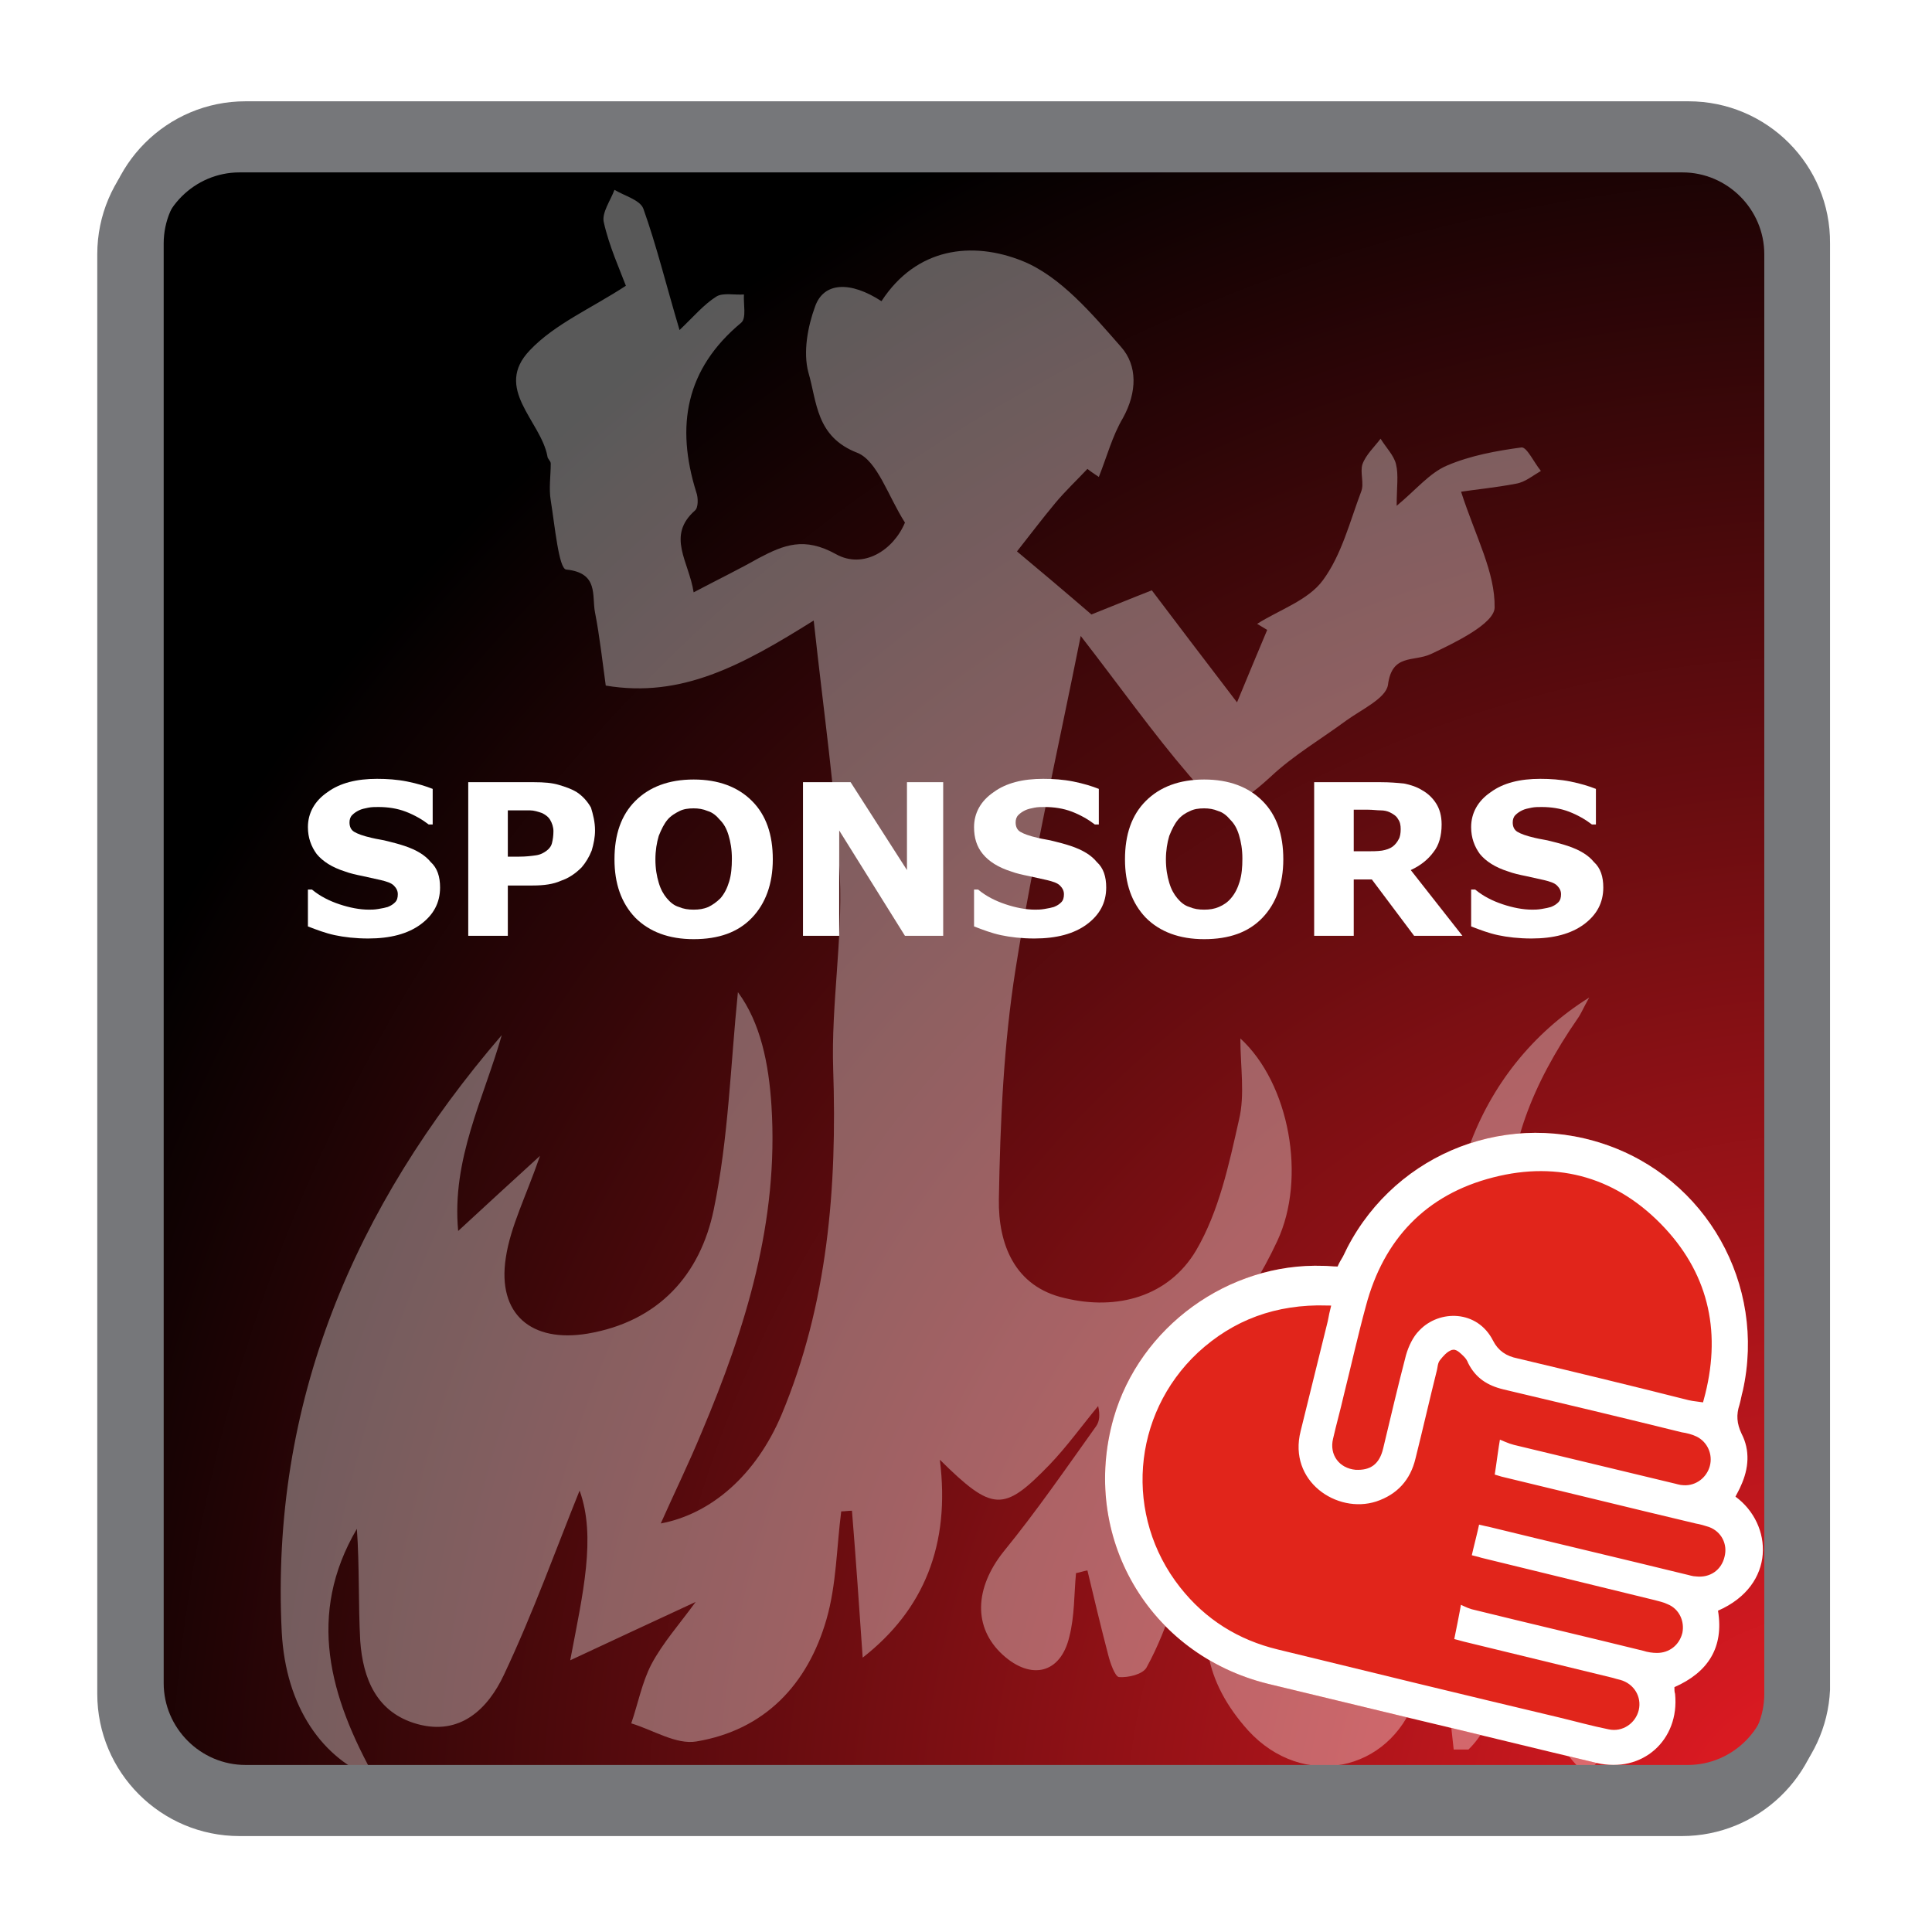
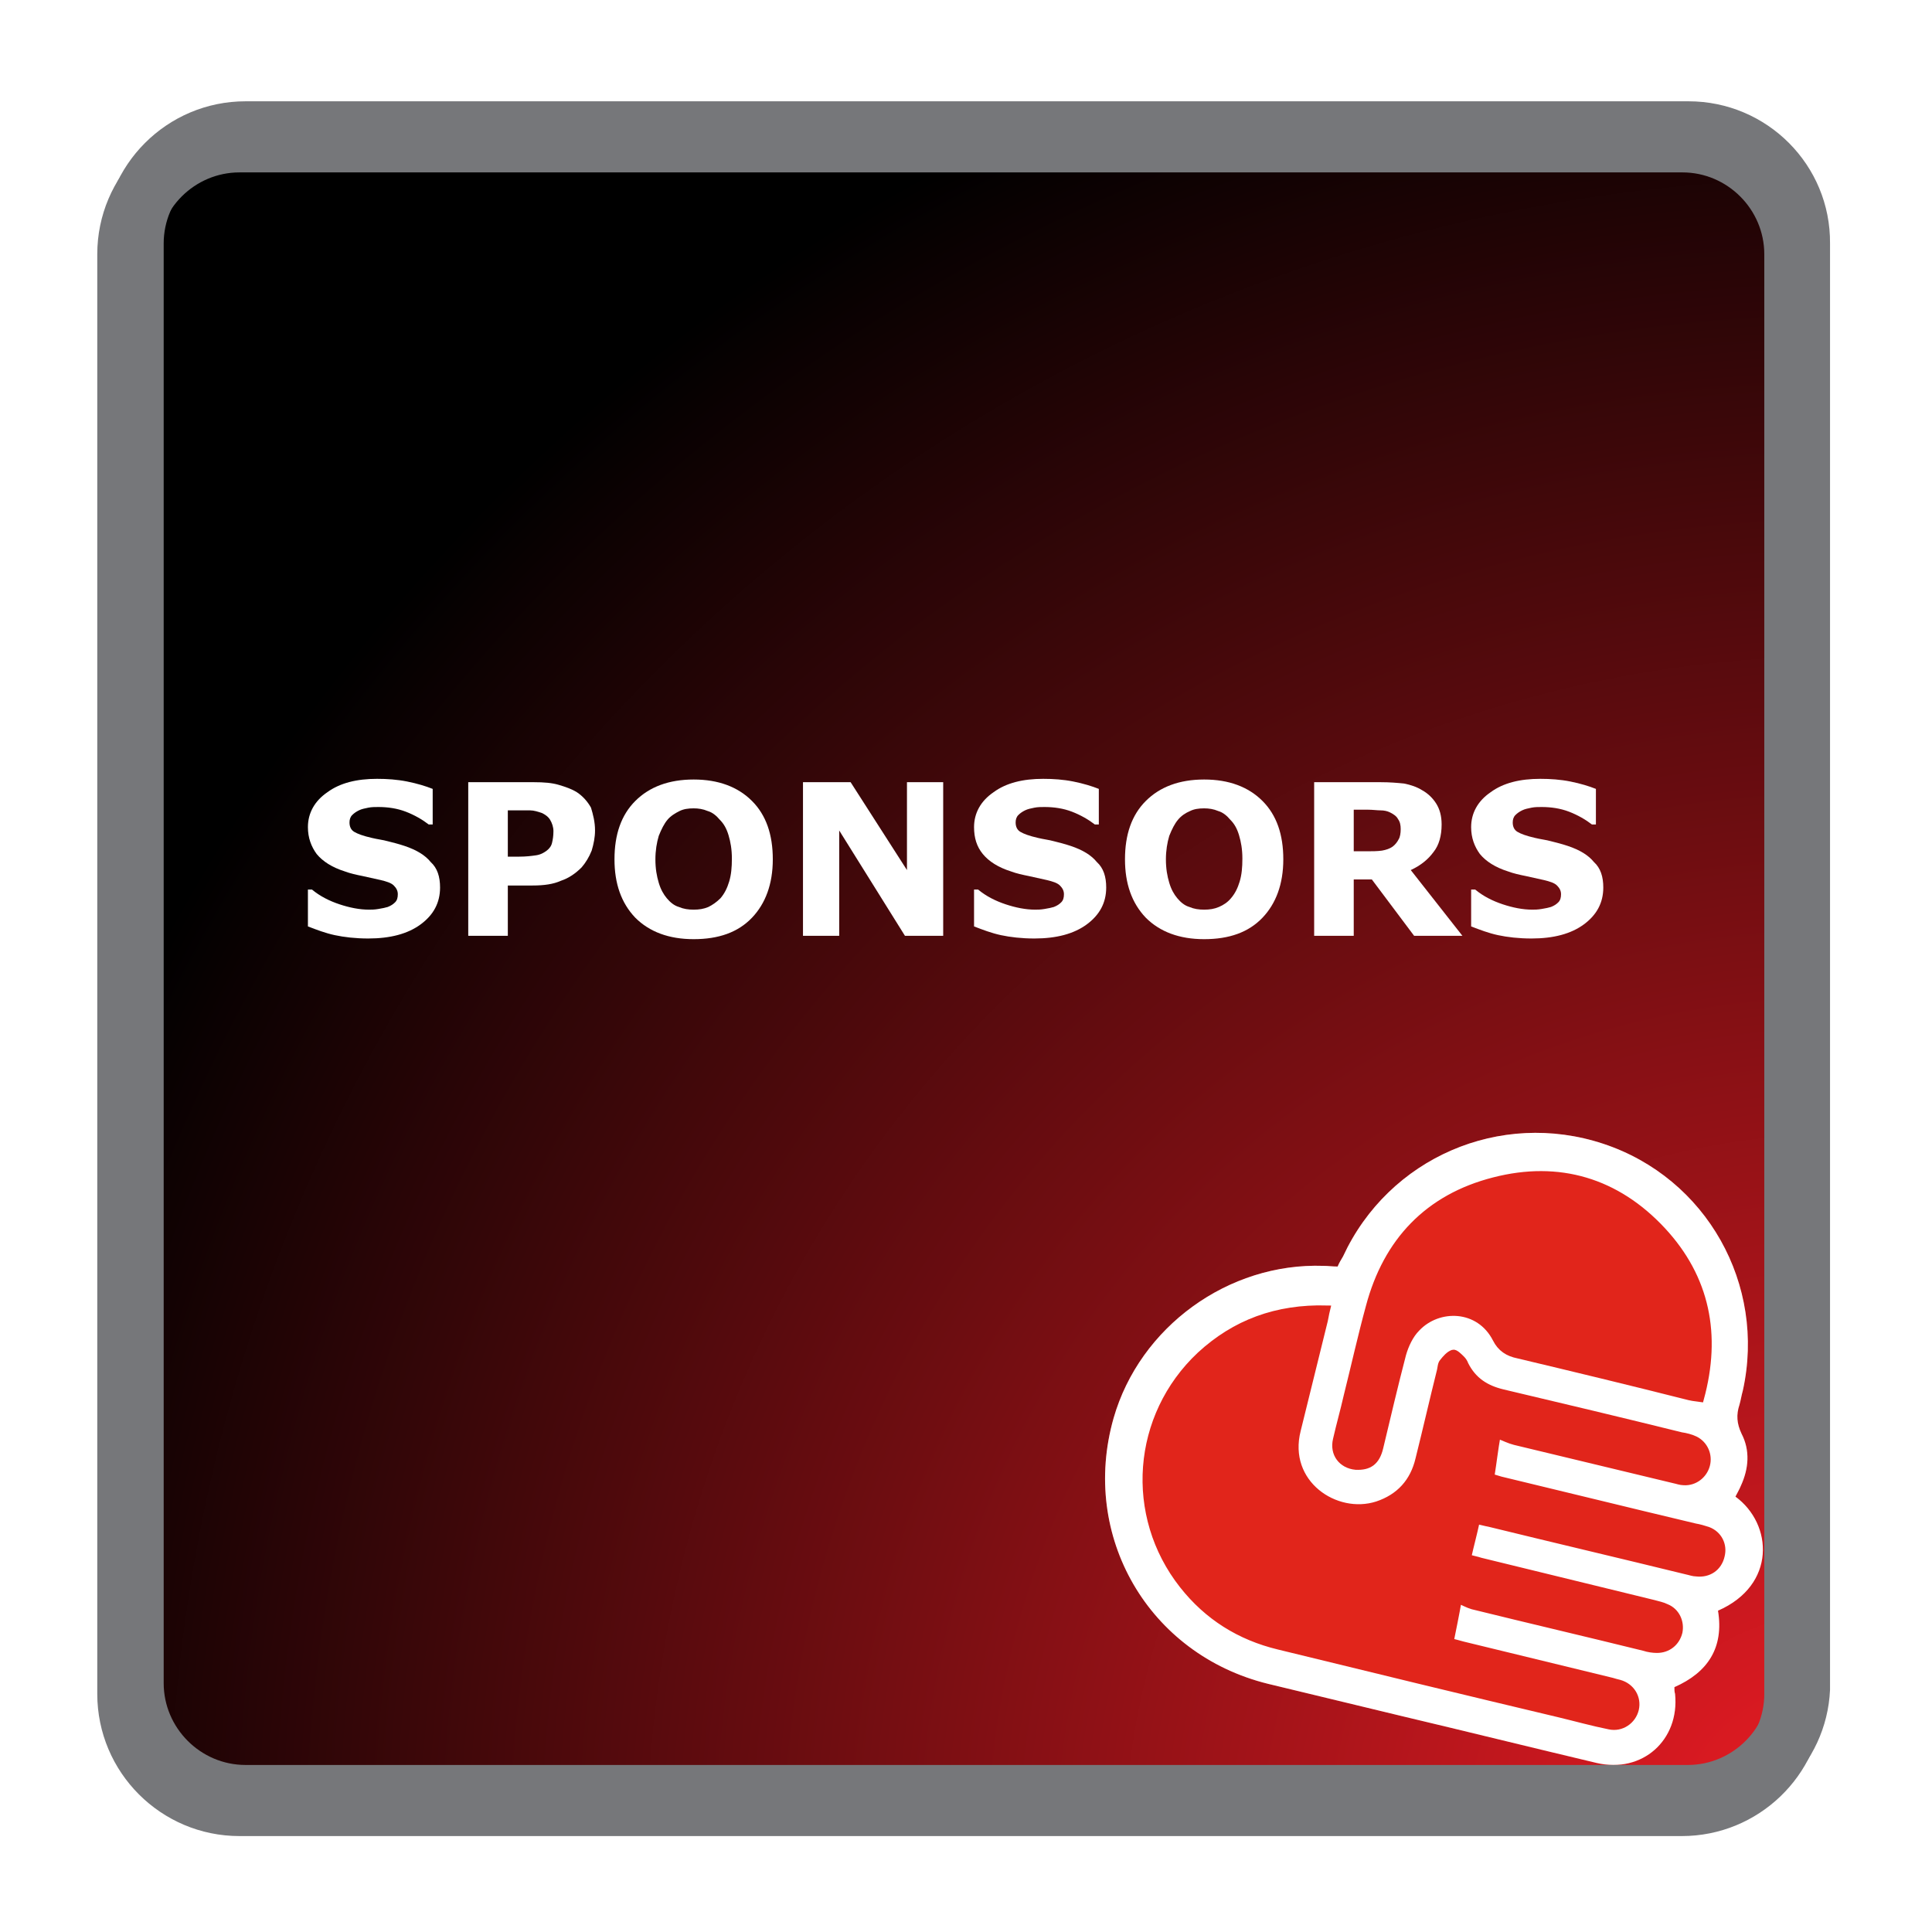
<svg xmlns="http://www.w3.org/2000/svg" version="1.1" x="0px" y="0px" viewBox="0 0 288 288" style="enable-background:new 0 0 288 288;" xml:space="preserve">
  <style type="text/css">
	.st0{display:none;}
	.st1{display:inline;fill:url(#SVGID_1_);}
	.st2{display:inline;opacity:0.35;}
	.st3{fill:#FFFFFF;}
	.st4{display:inline;fill:#E02826;}
	.st5{display:inline;}
	.st6{fill:none;}
	.st7{fill:#76777B;}
	.st8{fill:url(#SVGID_00000121240516400906534420000000485690887428959617_);}
	.st9{opacity:0.35;}
	.st10{fill:#76777A;}
	.st11{fill:#E1251B;}
	.st12{fill:none;stroke:#E1251B;stroke-miterlimit:10;}
</style>
  <g id="Layer_1" class="st0">
    <radialGradient id="SVGID_1_" cx="276.055" cy="546.942" r="286.26" gradientTransform="matrix(1 0 0 1 0 -270)" gradientUnits="userSpaceOnUse">
      <stop offset="0" style="stop-color:#ED1C24" />
      <stop offset="1" style="stop-color:#000000" />
    </radialGradient>
    <path class="st1" d="M258.2,271H32.5c-6.6,0-12-5.4-12-12l1.8-230c0-6.6,5.4-12,12-12h223.9c6.6,0,12,5.4,12,12v230   C270.2,265.5,264.8,271,258.2,271z" />
    <g class="st2">
      <path class="st3" d="M237.3,231.7c-14.3,6.5-8.9,22.1-17,30c-0.7,0-1.4,0-2.2,0c-0.5-4.6-1-9.1-1.6-15.1c-1.7,3.1-3.3,5.1-4.1,7.4    c-3.9,11.1-16.9,13.8-25,4.8c-6.6-7.2-8.2-15.5-3.9-24.5c1.2-2.5,2.6-4.9,3.9-7.3c-5.6,1.6-8.8,5.3-11.2,12.5    c-1.1,3.4-2.4,6.8-4.2,9.9c-0.6,1-2.8,1.6-4.1,1.4c-0.6-0.1-1.3-2.1-1.6-3.4c-1.1-4.2-2.1-8.5-3.2-12.7c-0.6,0.1-1.1,0.3-1.7,0.4    c-0.3,3.2-0.2,6.5-1,9.6c-1.4,5.5-5.8,6.6-10,2.7c-4.5-4.2-4.2-10.1,0.1-15.6c4.9-6.1,9.3-12.5,13.9-18.9c0.5-0.7,0.6-1.8,0.3-3    c-2.4,3-4.7,6.1-7.4,8.9c-6.8,7.1-8.5,7-16.4-0.9c1.6,12.8-2.4,22.6-11.5,29.8c-0.5-7.3-1-14.7-1.6-22.1c-0.6,0.1-1.1,0.1-1.7,0.1    c-0.7,5.4-0.7,11.1-2.2,16.2c-2.8,9.7-9.3,16.6-19.5,18.3c-3,0.5-6.5-1.7-9.7-2.7c1-3,1.6-6.1,3.1-8.9c1.8-3.2,4.2-6.1,6.7-9.4    c-6.8,3.2-12.8,6-18.9,8.8c1.9-10.1,4-18.5,1.4-25.6c-3.4,8.5-6.9,18.4-11.4,27.8c-2.3,5-6.5,9.2-13,7.4    c-6.2-1.7-8.2-6.8-8.5-12.5c-0.3-5.6-0.1-11.2-0.5-16.8c-7.5,12.9-4.2,25.3,2.8,37.6c-8-2.9-13.5-10.8-14.1-22.1    c-1.8-34.5,10.9-64,33-89.9c-2.7,9.6-7.5,18.7-6.6,29.5c4.1-3.7,7.7-7.1,12.3-11.4c-2.1,6.1-4.4,10.6-5.1,15.4    c-1.3,8.5,3.9,12.8,12.3,11.4c10.7-1.9,16.9-8.9,18.9-18.7c2.2-10.7,2.5-21.8,3.7-32.7c3.5,4.7,4.6,10.8,5,17.1    c1.1,17.3-3.9,33.4-10.4,49.1c-1.9,4.6-4.1,9.1-6.2,13.7c7.6-1.4,14.3-7.2,18.1-16.3c7-16.7,8.3-34.2,7.8-52.1    c-0.3-9.6,1.5-19.3,1-28.9c-0.6-12.3-2.5-24.5-4-38.5c-10.8,6.8-19.9,11.8-31.2,9.8c-0.5-3.6-0.9-7.3-1.6-11    c-0.5-2.6,0.6-5.9-4.3-6.4c-1.1-0.1-1.7-6.7-2.3-10.4c-0.3-1.8,0-3.7,0-5.5c0-0.4-0.5-0.7-0.5-1.1c-1.1-5.3-8.1-10.2-2.7-15.9    c3.8-3.9,9.2-6.2,14.4-9.7c-0.9-2.5-2.5-5.9-3.3-9.6c-0.3-1.4,1-3.2,1.6-4.8c1.5,0.9,3.9,1.5,4.3,2.8c2,5.7,3.5,11.5,5.4,18.3    c2.1-2,3.6-3.8,5.6-5.1c1-0.7,2.7-0.2,4.1-0.3c-0.1,1.4,0.4,3.6-0.4,4.2c-8.3,7-9.9,15.5-6.8,25.5c0.3,0.8,0.3,2.3-0.2,2.7    c-4.3,3.9-0.9,7.7-0.2,12.4c3.6-1.9,6.7-3.5,9.8-5.1c3.8-2,6.9-3.2,11.6-0.6c4.1,2.3,8.7-0.6,10.3-4.8c-2.6-3.9-4.1-9.2-7.2-10.5    c-6.2-2.4-6.1-7.7-7.3-12.1c-0.8-3-0.1-6.8,1-9.9c1.3-3.7,5.4-3.9,9.9-0.8c5.2-8.1,13.6-9.1,21.1-6.1c5.8,2.3,10.4,8,14.8,12.9    c2.5,2.8,2.4,6.9,0.3,10.7c-1.6,2.7-2.5,5.9-3.6,8.9c-0.6-0.4-1.2-0.8-1.8-1.2c-1.6,1.7-3.3,3.4-4.8,5.2c-2,2.4-3.9,4.9-5.7,7.2    c3,2.5,6.8,5.8,11.2,9.4c2.3-0.9,5.4-2.2,9.1-3.6c3.8,5,7.6,10,12.8,16.8c1.9-4.6,3.2-7.7,4.6-10.9c-0.5-0.3-1-0.6-1.5-0.9    c3.4-2.1,7.6-3.6,9.8-6.6c2.8-3.8,4-8.8,5.7-13.3c0.5-1.2-0.2-2.9,0.2-4.2c0.6-1.4,1.8-2.6,2.8-3.9c0.8,1.3,2,2.5,2.3,3.9    c0.4,1.6,0.1,3.5,0.1,6.2c2.9-2.4,4.9-4.9,7.5-6c3.5-1.5,7.4-2.2,11.2-2.7c0.8-0.1,1.9,2.3,2.9,3.6c-1.2,0.7-2.4,1.7-3.8,2    c-3.1,0.6-6.3,0.9-8.2,1.2c2.2,6.8,5.2,12.2,5,17.4c-0.1,2.4-5.9,5.3-9.6,6.9c-2.6,1.2-5.9-0.1-6.5,4.7c-0.3,2-4,3.7-6.2,5.4    c-3.8,2.8-7.9,5.3-11.4,8.4c-5.5,5.1-7.3,5.5-12.3-0.3c-5.5-6.3-10.3-13.2-16.2-20.9c-3.4,17.2-7.2,33.5-9.7,50    c-1.8,11.4-2.3,23.1-2.5,34.8c-0.1,6.7,2.4,13.1,9.9,14.9c7.9,1.9,15.6-0.2,19.7-7.1c3.5-5.8,4.9-13,6.4-19.7    c0.9-3.8,0.2-7.9,0.2-12.2c7.3,6.7,9.9,21,5.6,30.4c-4.4,9.6-11.5,18-17.5,27c10.3,6.4,21.9-2.1,25.8-19.2    c3.7,4.2,3.8,8.7,2.2,13.4c-2.1,6.3-4.7,12.4-6.4,18.8c-1.9,7.1,1.8,11.8,9.1,12.2c10.5,0.7,18.9-7.6,18.5-19.2    c-0.2-6.1-2.1-12.2-3.8-18.2c-5.6-19.8,1.7-40.7,18.9-51.4c-0.9,1.6-1.2,2.4-1.7,3.1c-14,20.2-13.8,37.8,1.6,57.5    c5.8,7.5,10.8,15.1,11.5,24.7c0.8,12.2-1.9,23.1-12,31.4C227.1,254.8,229.3,244,237.3,231.7z" />
    </g>
    <path class="st4" d="M210.9,149.5c0,0-10.9,8.5-14.2,18.2s-2.9,17.9-0.6,23.8c2.4,5.9,9.6,12.5,14.6,13.6s6.3,1.3,6.3,1.3   l31.3,57.1l5.3,8.1l11.2-3l4.6-9.8l-37-61.6c0,0,4.6-7.9,2.2-14.7s-5.9-10.9-10.9-14.6s-9.2-8.3-9.9-12.4c-0.7-4.1,1.7-9.2,1.7-9.2   L210.9,149.5z" />
    <g class="st5">
      <g>
        <g>
          <path class="st3" d="M68.9,139.3H46.8v-4.9L59.9,118H47.5v-5.1h20.8v5l-13.1,16.2H69L68.9,139.3L68.9,139.3z" />
          <path class="st3" d="M99.2,126.1c0,4.2-1.2,7.5-3.6,10s-5.7,3.7-10,3.7c-4.2,0-7.6-1.2-9.9-3.7s-3.6-5.8-3.6-10s1.2-7.6,3.6-10      c2.4-2.5,5.7-3.7,9.9-3.7c4.2,0,7.5,1.2,9.9,3.7C98,118.5,99.2,121.9,99.2,126.1z M90.2,132.8c0.7-0.8,1.2-1.8,1.5-2.8      s0.5-2.4,0.5-3.8c0-1.6-0.2-2.9-0.6-4s-0.8-2-1.4-2.7s-1.3-1.2-2.1-1.5c-0.8-0.3-1.6-0.5-2.4-0.5c-0.9,0-1.7,0.2-2.4,0.5      s-1.5,0.8-2.1,1.5s-1.1,1.6-1.4,2.7s-0.6,2.5-0.6,4c0,1.6,0.2,2.9,0.5,4s0.8,2,1.4,2.7s1.3,1.2,2.1,1.5c0.8,0.3,1.6,0.5,2.5,0.5      s1.7-0.2,2.5-0.5C89,134,89.7,133.5,90.2,132.8z" />
          <path class="st3" d="M124.8,139.3h-22.1v-4.9l13.1-16.3h-12.5V113h20.8v5L111,134.2h13.8C124.8,134.2,124.8,139.3,124.8,139.3z" />
          <path class="st3" d="M155.1,126.1c0,4.2-1.2,7.5-3.6,10c-2.4,2.5-5.7,3.7-10,3.7c-4.2,0-7.6-1.2-9.9-3.7      c-2.4-2.5-3.6-5.8-3.6-10s1.2-7.6,3.6-10c2.4-2.5,5.7-3.7,9.9-3.7s7.5,1.2,9.9,3.7C153.9,118.5,155.1,121.9,155.1,126.1z       M146.1,132.8c0.7-0.8,1.1-1.8,1.5-2.8s0.5-2.4,0.5-3.8c0-1.6-0.2-2.9-0.6-4c-0.4-1.1-0.8-2-1.4-2.7c-0.6-0.7-1.3-1.2-2.1-1.5      s-1.6-0.5-2.4-0.5c-0.9,0-1.7,0.2-2.4,0.5s-1.5,0.8-2.1,1.5s-1.1,1.6-1.4,2.7s-0.6,2.5-0.6,4c0,1.6,0.2,2.9,0.5,4s0.8,2,1.4,2.7      s1.3,1.2,2.1,1.5s1.6,0.5,2.5,0.5s1.7-0.2,2.5-0.5C144.8,134,145.5,133.5,146.1,132.8z" />
          <path class="st3" d="M182.8,131.2c0,1.3-0.3,2.4-0.8,3.4s-1.2,1.8-2.1,2.5c-1,0.8-2.2,1.3-3.4,1.7s-2.8,0.5-4.7,0.5h-11.5V113      h10.2c2.1,0,3.7,0.1,4.7,0.2s2,0.4,2.9,0.9c1,0.5,1.8,1.2,2.2,2s0.7,1.8,0.7,2.9c0,1.3-0.3,2.4-1,3.4s-1.6,1.7-2.9,2.3v0.1      c1.7,0.3,3.1,1.1,4.1,2.1C182.3,128,182.8,129.4,182.8,131.2z M174.1,120.4c0-0.4-0.1-0.9-0.3-1.3s-0.6-0.8-1.2-1      c-0.5-0.2-1.1-0.3-1.9-0.3s-1.8,0-3.1,0H167v5.6h1.1c1.1,0,2,0,2.7-0.1s1.4-0.2,1.8-0.3c0.6-0.3,1-0.6,1.2-1.1      C174,121.4,174.1,120.9,174.1,120.4z M175.7,131.1c0-0.8-0.2-1.5-0.5-1.9s-0.9-0.8-1.6-1c-0.5-0.2-1.3-0.2-2.2-0.2s-1.9,0-2.9,0      H167v6.6h0.5c1.9,0,3.3,0,4.1,0s1.6-0.2,2.3-0.5s1.2-0.7,1.5-1.2C175.6,132.3,175.7,131.7,175.7,131.1z" />
          <path class="st3" d="M213.2,139.3h-8.3l-7.2-9.6h-3.1v9.6h-6.8V113h11.4c1.6,0,2.9,0.1,4,0.3c1.1,0.2,2.2,0.6,3.1,1.2      c1,0.6,1.8,1.3,2.4,2.3s0.9,2.1,0.9,3.5c0,1.9-0.4,3.5-1.4,4.8c-0.9,1.2-2.2,2.2-3.9,3.1L213.2,139.3z M202.6,121      c0-0.7-0.1-1.2-0.4-1.7c-0.3-0.5-0.7-0.8-1.4-1.1c-0.5-0.2-1-0.3-1.6-0.3s-1.3-0.1-2.1-0.1h-2.5v7.1h2.1c1.1,0,2-0.1,2.7-0.2      s1.3-0.3,1.8-0.7c0.5-0.4,0.8-0.8,1-1.2C202.5,122.3,202.6,121.7,202.6,121z" />
          <path class="st3" d="M240.5,139.3h-7l-1.8-5.3H222l-1.8,5.3h-6.8l9.7-26.3h7.8L240.5,139.3z M230,129.1l-3.2-9.4l-3.2,9.4H230z" />
          <path class="st3" d="M130.2,177.4h-7l-1.8-5.3h-9.7l-1.8,5.3h-6.8l9.7-26.3h7.8L130.2,177.4z M119.7,167.2l-3.2-9.4l-3.2,9.4      H119.7L119.7,167.2z" />
          <path class="st3" d="M159.3,177.4H151l-7.2-9.6h-3.1v9.6H134v-26.3h11.4c1.6,0,2.9,0.1,4,0.3s2.2,0.6,3.1,1.1      c1,0.6,1.8,1.4,2.4,2.3c0.6,0.9,0.9,2.1,0.9,3.5c0,1.9-0.4,3.5-1.4,4.8s-2.2,2.2-3.9,3.1L159.3,177.4z M148.8,159.1      c0-0.7-0.1-1.2-0.4-1.7s-0.7-0.8-1.4-1.1c-0.5-0.2-1-0.3-1.6-0.3s-1.3-0.1-2.1-0.1h-2.5v7.1h2.1c1.1,0,2-0.1,2.7-0.2      s1.3-0.4,1.8-0.7c0.5-0.4,0.8-0.8,1-1.2C148.6,160.5,148.8,159.9,148.8,159.1z" />
          <path class="st3" d="M182.9,156.2h-8.2v21.2h-6.8v-21.2h-8.2v-5.1h23.2V156.2z" />
        </g>
      </g>
    </g>
    <g class="st5">
      <path class="st6" d="M264.2,256.2c-1.5-2.5-2.9-5-4.3-7.5l-13.3,7.5c1.7,3,3.4,6.1,5.1,9.1h0.7C258,265.3,262.8,261.4,264.2,256.2    z" />
      <path class="st6" d="M233.4,183.8c-0.1-1-0.2-2-0.5-2.9c-0.6-2.1-2-4.9-5-7.6c-1.7,3.9-6.4,10.4-18,8.3c-3.4-0.6-8-0.8-10.4,1.6    c-2.5,2.6-1.7,7.1-1.7,7.1c0.1,0.3,0.1,0.6,0,0.9c0.4,1,0.8,2,1.3,3c3.5,6.2,10.2,9.8,17.3,9.3l13.7-7.7    C232.6,192.3,233.8,188.1,233.4,183.8z" />
      <path class="st6" d="M242.8,220.6l-12.5-19.9l-9.7,5.5l15.6,30.3c2.7,5.3,5.5,10.6,8.4,15.9l13.2-7.4    C252.8,236.8,247.8,228.6,242.8,220.6z" />
      <path class="st6" d="M210.6,177.4c9.9,1.8,12.9-4.3,13.7-6.7c-1.3-0.8-2.8-1.5-4.5-2.2c-4.4-1.8-7.9-6.3-9-11.7    c-0.3-1.5-0.4-3-0.3-4.4c-7.9,6.4-14.9,15.6-14.6,28.4c0.1-0.1,0.2-0.3,0.4-0.5C199.4,177.2,204.2,176.2,210.6,177.4z" />
      <path class="st6" d="M216.5,207.9c-0.5,0-0.9,0.1-1.4,0.1c-8.1,0-15.7-4.4-19.8-11.6c-1.1-1.9-1.8-3.9-2.3-6l0,0    c-3.3-12.9-2.2-31.2,21.4-45.9l0,0l0,0h0.1c0.1-0.1,0.2-0.1,0.3-0.1h0.1c0.1,0,0.2-0.1,0.3-0.1s0.1,0,0.2,0c0.1,0,0.2,0,0.3,0    s0.1,0,0.2,0c0.1,0,0.2,0,0.2,0c0.1,0,0.1,0,0.2,0.1c0.1,0,0.2,0.1,0.2,0.1c0.1,0,0.1,0.1,0.2,0.1s0.1,0.1,0.2,0.1    c0.1,0.1,0.2,0.1,0.2,0.2l0.1,0.1l0,0c0.1,0.1,0.1,0.1,0.1,0.2s0.1,0.1,0.1,0.2l0,0c0,0,0,0.1,0.1,0.1c0,0.1,0.1,0.2,0.1,0.2    c0,0.1,0,0.1,0.1,0.2c0,0.1,0,0.1,0.1,0.2c0,0.1,0,0.1,0,0.2c0,0.1,0,0.1,0,0.2s0,0.1,0,0.2c0,0.1,0,0.1,0,0.2    c0,0.1,0,0.1-0.1,0.2c0,0.1,0,0.1-0.1,0.2c0,0.1-0.1,0.1-0.1,0.2c0,0.1-0.1,0.1-0.1,0.2c-0.1,0.1-0.1,0.2-0.2,0.2    c0,0,0,0.1-0.1,0.1c-1.9,1.8-2.6,4.9-1.9,8.2c0.8,4,3.3,7.3,6.3,8.5c10.6,4.2,14.3,10.7,15.6,15.1c0,0.1,0,0.1,0.1,0.1v0.1    c0.7,2.4,0.6,4.2,0.6,4.4l0,0c0.2,5-1.2,9.8-4,13.9l12.7,20.1c6.2,9.9,12.3,19.9,18.2,30V36.5c0-6.8-5.5-12.3-12.3-12.3H35.9    c-6.8,0-12.3,5.5-12.3,12.3V253c0,6.8,5.5,12.3,12.3,12.3h210.8c-5-8.9-9.8-17.8-14.4-26.8L216.5,207.9z" />
      <path class="st3" d="M259.9,248.7c1.5,2.5,2.9,5,4.3,7.5c0.3-1,0.4-2.1,0.4-3.2v-4.7c-5.9-10.1-12-20.1-18.2-30l-12.7-20.1    c2.8-4.1,4.2-8.9,4-13.9l0,0c0-0.2,0.1-1.9-0.6-4.4v-0.1c0,0,0-0.1-0.1-0.1c-1.3-4.4-5-10.9-15.6-15.1c-3.1-1.2-5.5-4.6-6.3-8.5    c-0.6-3.3,0.1-6.4,1.9-8.2l0.1-0.1c0.1-0.1,0.1-0.1,0.2-0.2c0-0.1,0.1-0.1,0.1-0.2c0-0.1,0.1-0.1,0.1-0.2c0-0.1,0.1-0.1,0.1-0.2    c0-0.1,0.1-0.1,0.1-0.2c0-0.1,0-0.1,0-0.2c0-0.1,0-0.1,0-0.2c0-0.1,0-0.1,0-0.2c0-0.1,0-0.1,0-0.2c0-0.1,0-0.1-0.1-0.2    c0-0.1,0-0.1-0.1-0.2c0-0.1-0.1-0.2-0.1-0.2s0-0.1-0.1-0.1l0,0c0-0.1-0.1-0.1-0.1-0.2c-0.1-0.1-0.1-0.1-0.1-0.2l0,0l-0.1-0.1    c-0.1-0.1-0.1-0.1-0.2-0.2c-0.1,0-0.1-0.1-0.2-0.1s-0.1-0.1-0.2-0.1c-0.1,0-0.2-0.1-0.2-0.1c-0.1,0-0.1,0-0.2-0.1    c-0.1,0-0.2,0-0.2,0c-0.1,0-0.1,0-0.2,0c-0.1,0-0.2,0-0.3,0s-0.1,0-0.2,0c-0.1,0-0.2,0-0.3,0.1h-0.1c-0.1,0-0.2,0.1-0.3,0.1h-0.1    l0,0l0,0c-23.6,14.7-24.7,33.1-21.4,45.9l0,0c0.5,2.1,1.3,4.1,2.3,6c4,7.2,11.6,11.6,19.8,11.6c0.5,0,0.9,0,1.4-0.1l15.7,30.6    c4.6,9,9.4,17.9,14.4,26.8h5c-1.7-3-3.4-6.1-5.1-9.1L259.9,248.7z M196,180.7c-0.2-12.7,6.7-21.9,14.6-28.4    c-0.1,1.4-0.1,2.9,0.3,4.4c1.1,5.4,4.5,9.9,9,11.7c1.7,0.7,3.2,1.4,4.5,2.2c-0.8,2.4-3.8,8.4-13.7,6.7c-6.5-1.1-11.2-0.2-14.2,2.9    C196.3,180.4,196.1,180.5,196,180.7z M216.4,203.5c-7.1,0.5-13.8-3.1-17.3-9.3c-0.5-0.9-1-1.9-1.3-3c0.1-0.3,0.1-0.6,0-0.9    c0,0-0.8-4.6,1.7-7.1c2.4-2.4,7-2.2,10.4-1.6c11.6,2.1,16.3-4.5,18-8.3c3,2.7,4.4,5.5,5,7.6c0.2,1,0.4,1.9,0.5,2.9    c0.3,4.3-0.9,8.6-3.4,12.1L216.4,203.5z M236.1,236.5l-15.6-30.3l9.7-5.5l12.5,19.9c5.1,8,10,16.2,14.9,24.4l-13.2,7.4    C241.6,247.1,238.8,241.8,236.1,236.5z" />
      <path class="st7" d="M35.9,265.3c-6.8,0-12.3-5.5-12.3-12.3V36.5c0-6.8,5.5-12.3,12.3-12.3h216.5c6.8,0,12.3,5.5,12.3,12.3v211.8    c2.5,4.3,5,8.6,7.5,12.9c1-2.5,1.6-5.3,1.6-8.1V36.5c0-11.8-9.6-21.4-21.4-21.4H35.9c-11.8,0-21.4,9.6-21.4,21.4V253    c0,11.8,9.6,21.4,21.4,21.4h216c-1.7-3-3.5-6-5.2-9.1H35.9L35.9,265.3z" />
-       <path class="st7" d="M252.4,265.3h-0.7c1.6,2.9,3.3,5.8,4.9,8.6c5.3-1.1,9.9-4.1,13-8.4c-1.8-3.1-3.6-6.2-5.4-9.4    C262.8,261.4,258,265.3,252.4,265.3z" />
      <path class="st7" d="M256.6,273.9c-1.7-2.9-3.3-5.8-4.9-8.6h-5c1.7,3,3.4,6.1,5.2,9.1h0.5C253.8,274.4,255.2,274.2,256.6,273.9z" />
      <path class="st7" d="M264.6,253c0,1.1-0.2,2.2-0.4,3.2c1.8,3.1,3.6,6.2,5.4,9.4c1-1.4,1.8-2.8,2.5-4.4c-2.5-4.3-4.9-8.6-7.5-12.9    V253z" />
    </g>
    <g id="Qr8kG0.tif" class="st5">
	</g>
  </g>
  <g id="Layer_2">
    <radialGradient id="SVGID_00000096061599141417254070000017652549901807362216_" cx="260.614" cy="196.338" r="206.105" gradientTransform="matrix(1.382 0 0 1.382 -85.698 4.504)" gradientUnits="userSpaceOnUse">
      <stop offset="0" style="stop-color:#EC1C24" />
      <stop offset="1" style="stop-color:#000000" />
    </radialGradient>
    <path style="fill:url(#SVGID_00000096061599141417254070000017652549901807362216_);" d="M256.5,269.9H30c-6.6,0-12-5.4-12-12V31.4   c0-6.6,5.4-12,12-12h226.5c6.6,0,12,5.4,12,12v226.5C268.5,264.5,263.1,269.9,256.5,269.9z" />
    <g class="st9">
-       <path class="st3" d="M235.8,231c-14.2,6.4-8.8,21.9-16.9,29.8c-0.7,0-1.4,0-2.2,0c-0.5-4.5-1-9-1.6-14.9c-1.7,3.1-3.2,5.1-4.1,7.3    c-3.9,11-16.8,13.6-24.9,4.8c-6.5-7.2-8.2-15.3-3.9-24.3c1.2-2.5,2.6-4.8,3.9-7.2c-5.6,1.6-8.8,5.3-11.1,12.3    c-1.1,3.4-2.4,6.7-4.1,9.8c-0.6,1-2.7,1.5-4.1,1.4c-0.6-0.1-1.3-2.1-1.6-3.3c-1.1-4.2-2.1-8.4-3.1-12.6c-0.6,0.1-1.1,0.3-1.7,0.4    c-0.3,3.2-0.2,6.4-1,9.5c-1.3,5.5-5.7,6.5-9.9,2.7c-4.5-4.1-4.2-10,0.1-15.4c4.9-6,9.3-12.4,13.8-18.7c0.5-0.7,0.6-1.7,0.3-3    c-2.4,2.9-4.7,6.1-7.3,8.8c-6.8,7-8.4,7-16.3-0.8c1.6,12.7-2.4,22.4-11.5,29.5c-0.5-7.2-1-14.6-1.6-21.9c-0.5,0-1.1,0.1-1.6,0.1    c-0.7,5.4-0.7,10.9-2.2,16.1c-2.8,9.7-9.2,16.5-19.4,18.2c-3,0.5-6.4-1.7-9.7-2.7c1-2.9,1.6-6.1,3-8.8c1.7-3.2,4.2-6,6.6-9.3    c-6.7,3.1-12.7,5.9-18.7,8.7c1.9-10,3.9-18.4,1.4-25.3c-3.4,8.4-6.9,18.2-11.3,27.5c-2.3,4.9-6.4,9.1-12.9,7.3    c-6.1-1.7-8.1-6.8-8.5-12.4c-0.3-5.5-0.1-11.1-0.5-16.7c-7.5,12.8-4.1,25,2.8,37.3c-7.9-2.9-13.4-10.7-14-21.9    c-1.7-34.2,10.8-63.4,32.8-89c-2.7,9.5-7.5,18.5-6.5,29.2c4-3.7,7.6-7,12.2-11.2c-2.1,6.1-4.4,10.5-5.1,15.2    c-1.3,8.4,3.8,12.7,12.2,11.3c10.6-1.8,16.8-8.8,18.8-18.5c2.2-10.6,2.5-21.6,3.6-32.4c3.4,4.6,4.6,10.7,5,16.9    c1.1,17.2-3.8,33.1-10.4,48.7c-1.9,4.6-4.1,9.1-6.1,13.6c7.5-1.4,14.2-7.2,18-16.2c6.9-16.5,8.3-33.9,7.7-51.6    c-0.3-9.5,1.4-19.1,1-28.6c-0.6-12.2-2.4-24.3-3.9-38.2c-10.7,6.7-19.7,11.6-31,9.7c-0.5-3.6-0.9-7.3-1.6-10.9    c-0.5-2.5,0.6-5.9-4.3-6.4c-1.1-0.1-1.7-6.6-2.3-10.3c-0.3-1.8,0-3.7,0-5.5c0-0.4-0.5-0.7-0.5-1.1c-1-5.3-8.1-10.1-2.6-15.8    c3.7-3.9,9.1-6.2,14.3-9.6c-0.9-2.4-2.5-5.9-3.3-9.5c-0.3-1.4,1-3.2,1.6-4.8c1.5,0.9,3.8,1.5,4.3,2.8c2,5.6,3.4,11.4,5.4,18.1    c2.1-2,3.6-3.8,5.5-5c1-0.6,2.7-0.2,4.1-0.3c-0.1,1.4,0.4,3.5-0.4,4.2c-8.3,6.9-9.8,15.4-6.7,25.3c0.3,0.8,0.3,2.3-0.2,2.7    c-4.3,3.8-0.9,7.6-0.2,12.2c3.6-1.9,6.7-3.4,9.7-5.1c3.8-2,6.8-3.2,11.5-0.6c4.1,2.3,8.6-0.6,10.3-4.7c-2.5-3.9-4.1-9.2-7.1-10.4    c-6.2-2.4-6-7.6-7.3-12c-0.8-3-0.1-6.8,1-9.8c1.3-3.7,5.3-3.8,9.9-0.8c5.2-8,13.5-9,21-6c5.7,2.3,10.4,7.9,14.7,12.8    c2.5,2.8,2.4,6.8,0.3,10.6c-1.6,2.7-2.4,5.8-3.6,8.8c-0.6-0.4-1.2-0.8-1.7-1.2c-1.6,1.7-3.3,3.3-4.8,5.1c-2,2.4-3.8,4.8-5.7,7.2    c3,2.5,6.8,5.7,11.1,9.4c2.3-0.9,5.4-2.2,9-3.6c3.7,4.9,7.5,9.9,12.7,16.7c1.9-4.6,3.2-7.7,4.5-10.8c-0.5-0.3-1-0.6-1.5-0.9    c3.3-2.1,7.6-3.5,9.8-6.5c2.8-3.8,4-8.7,5.7-13.2c0.5-1.2-0.2-2.9,0.2-4.1c0.5-1.4,1.8-2.6,2.7-3.8c0.8,1.3,2,2.5,2.3,3.8    c0.4,1.6,0.1,3.4,0.1,6.2c2.9-2.4,4.9-4.9,7.5-6c3.5-1.5,7.4-2.2,11.1-2.7c0.8-0.1,1.9,2.3,2.9,3.5c-1.2,0.7-2.4,1.7-3.7,1.9    c-3.1,0.6-6.3,0.9-8.2,1.2c2.2,6.8,5.1,12,5,17.3c-0.1,2.4-5.9,5.2-9.5,6.9c-2.6,1.2-5.8-0.1-6.4,4.6c-0.3,2-4,3.7-6.2,5.3    c-3.8,2.8-7.9,5.2-11.3,8.4c-5.5,5-7.3,5.5-12.2-0.3c-5.4-6.3-10.2-13.1-16.1-20.7c-3.4,17-7.1,33.2-9.7,49.6    c-1.8,11.3-2.3,22.9-2.5,34.4c-0.1,6.6,2.3,13,9.8,14.7c7.8,1.9,15.5-0.2,19.6-7.1c3.4-5.8,4.9-12.8,6.4-19.5    c0.9-3.7,0.2-7.9,0.2-12.1c7.3,6.7,9.9,20.8,5.5,30.2c-4.4,9.5-11.5,17.9-17.4,26.7c10.2,6.4,21.8-2.1,25.6-19    c3.7,4.2,3.7,8.6,2.2,13.3c-2.1,6.2-4.7,12.3-6.4,18.6c-1.9,7,1.8,11.7,9.1,12.1c10.4,0.7,18.8-7.5,18.4-19    c-0.2-6-2.1-12.1-3.8-18c-5.5-19.6,1.7-40.3,18.8-51c-0.9,1.6-1.2,2.4-1.7,3.1c-13.9,20.1-13.7,37.4,1.6,57    c5.8,7.4,10.8,14.9,11.4,24.5c0.8,12.1-1.9,22.9-12,31.1C225.7,253.8,227.9,243.1,235.8,231z" />
-     </g>
+       </g>
    <g>
      <image style="overflow:visible;" width="215" height="44" transform="matrix(1 0 0 1 35.279 106.279)">
		</image>
      <g>
        <g>
          <path class="st3" d="M65.6,132.3c0,2.3-1,4.1-2.9,5.5c-1.9,1.4-4.5,2.1-7.8,2.1c-1.9,0-3.6-0.2-5-0.5c-1.4-0.3-2.7-0.8-4-1.3      v-5.5h0.6c1.2,1,2.6,1.7,4.1,2.2c1.5,0.5,3,0.8,4.4,0.8c0.4,0,0.8,0,1.4-0.1c0.6-0.1,1.1-0.2,1.4-0.3c0.5-0.2,0.8-0.4,1.1-0.7      c0.3-0.3,0.4-0.7,0.4-1.2c0-0.5-0.2-0.9-0.6-1.3c-0.4-0.4-1.1-0.6-1.9-0.8c-0.9-0.2-1.8-0.4-2.7-0.6c-1-0.2-1.9-0.4-2.7-0.7      c-1.9-0.6-3.3-1.5-4.2-2.6c-0.8-1.1-1.3-2.4-1.3-4c0-2.1,1-3.9,2.9-5.2c1.9-1.4,4.4-2,7.4-2c1.5,0,3,0.1,4.5,0.4      s2.8,0.7,3.8,1.1v5.3h-0.6c-0.9-0.7-2.1-1.4-3.4-1.9c-1.3-0.5-2.7-0.7-4.1-0.7c-0.5,0-1,0-1.5,0.1c-0.5,0.1-1,0.2-1.4,0.4      c-0.4,0.2-0.7,0.4-1,0.7c-0.3,0.3-0.4,0.7-0.4,1.1c0,0.6,0.2,1.1,0.7,1.4c0.5,0.3,1.3,0.6,2.6,0.9c0.8,0.2,1.7,0.3,2.4,0.5      c0.8,0.2,1.6,0.4,2.5,0.7c1.8,0.6,3.1,1.4,3.9,2.4C65.2,129.4,65.6,130.7,65.6,132.3z" />
          <path class="st3" d="M88.7,123.8c0,1-0.2,2-0.5,3c-0.4,1-0.9,1.8-1.5,2.5c-0.9,0.9-1.9,1.6-3.1,2c-1.1,0.5-2.5,0.7-4.2,0.7h-3.7      v7.5h-5.9v-22.9h9.8c1.5,0,2.7,0.1,3.7,0.4c1,0.3,1.9,0.6,2.7,1.1c0.9,0.6,1.6,1.4,2.1,2.3C88.4,121.4,88.7,122.5,88.7,123.8z       M82.5,123.9c0-0.6-0.2-1.2-0.5-1.7c-0.3-0.5-0.8-0.8-1.2-1c-0.6-0.2-1.2-0.4-1.8-0.4s-1.4,0-2.3,0h-1v6.9h1.7      c1,0,1.8-0.1,2.5-0.2c0.7-0.1,1.2-0.4,1.6-0.7c0.4-0.3,0.7-0.7,0.8-1.2C82.4,125.2,82.5,124.6,82.5,123.9z" />
          <path class="st3" d="M115.2,128.1c0,3.7-1.1,6.6-3.1,8.7c-2.1,2.2-5,3.2-8.7,3.2c-3.7,0-6.6-1.1-8.7-3.2      c-2.1-2.2-3.1-5.1-3.1-8.7c0-3.7,1-6.6,3.1-8.7c2.1-2.1,5-3.2,8.7-3.2c3.7,0,6.6,1.1,8.7,3.2      C114.2,121.5,115.2,124.4,115.2,128.1z M107.4,133.9c0.6-0.7,1-1.5,1.3-2.5c0.3-1,0.4-2.1,0.4-3.4c0-1.4-0.2-2.5-0.5-3.5      c-0.3-1-0.7-1.7-1.3-2.3c-0.5-0.6-1.1-1.1-1.8-1.3c-0.7-0.3-1.4-0.4-2.1-0.4c-0.8,0-1.5,0.1-2.1,0.4s-1.3,0.7-1.8,1.3      c-0.5,0.6-0.9,1.4-1.3,2.4c-0.3,1-0.5,2.2-0.5,3.5c0,1.4,0.2,2.5,0.5,3.5c0.3,1,0.7,1.7,1.2,2.3c0.5,0.6,1.1,1.1,1.8,1.3      c0.7,0.3,1.4,0.4,2.2,0.4c0.8,0,1.5-0.1,2.2-0.4C106.2,134.9,106.8,134.5,107.4,133.9z" />
          <path class="st3" d="M140.6,139.5h-5.7l-9.8-15.7v15.7h-5.4v-22.9h7.1l8.4,13.1v-13.1h5.4V139.5z" />
          <path class="st3" d="M164.9,132.3c0,2.3-1,4.1-2.9,5.5c-1.9,1.4-4.5,2.1-7.8,2.1c-1.9,0-3.6-0.2-5-0.5c-1.4-0.3-2.7-0.8-4-1.3      v-5.5h0.6c1.2,1,2.6,1.7,4.1,2.2c1.5,0.5,3,0.8,4.4,0.8c0.4,0,0.8,0,1.4-0.1c0.6-0.1,1.1-0.2,1.4-0.3c0.5-0.2,0.8-0.4,1.1-0.7      c0.3-0.3,0.4-0.7,0.4-1.2c0-0.5-0.2-0.9-0.6-1.3c-0.4-0.4-1.1-0.6-1.9-0.8c-0.9-0.2-1.8-0.4-2.7-0.6c-1-0.2-1.9-0.4-2.7-0.7      c-1.9-0.6-3.3-1.5-4.2-2.6c-0.9-1.1-1.3-2.4-1.3-4c0-2.1,1-3.9,2.9-5.2c1.9-1.4,4.4-2,7.4-2c1.5,0,3,0.1,4.5,0.4      c1.5,0.3,2.8,0.7,3.8,1.1v5.3h-0.6c-0.9-0.7-2.1-1.4-3.4-1.9c-1.3-0.5-2.7-0.7-4.1-0.7c-0.5,0-1,0-1.5,0.1s-1,0.2-1.4,0.4      c-0.4,0.2-0.7,0.4-1,0.7c-0.3,0.3-0.4,0.7-0.4,1.1c0,0.6,0.2,1.1,0.7,1.4c0.5,0.3,1.3,0.6,2.6,0.9c0.8,0.2,1.7,0.3,2.4,0.5      c0.8,0.2,1.6,0.4,2.5,0.7c1.8,0.6,3.1,1.4,3.9,2.4C164.5,129.4,164.9,130.7,164.9,132.3z" />
          <path class="st3" d="M191.3,128.1c0,3.7-1.1,6.6-3.1,8.7c-2.1,2.2-5,3.2-8.7,3.2c-3.7,0-6.6-1.1-8.7-3.2      c-2.1-2.2-3.1-5.1-3.1-8.7c0-3.7,1-6.6,3.1-8.7c2.1-2.1,5-3.2,8.7-3.2c3.7,0,6.6,1.1,8.7,3.2      C190.3,121.5,191.3,124.4,191.3,128.1z M183.5,133.9c0.6-0.7,1-1.5,1.3-2.5c0.3-1,0.4-2.1,0.4-3.4c0-1.4-0.2-2.5-0.5-3.5      c-0.3-1-0.7-1.7-1.3-2.3c-0.5-0.6-1.1-1.1-1.8-1.3c-0.7-0.3-1.4-0.4-2.1-0.4c-0.8,0-1.5,0.1-2.1,0.4c-0.7,0.3-1.3,0.7-1.8,1.3      c-0.5,0.6-0.9,1.4-1.3,2.4c-0.3,1-0.5,2.2-0.5,3.5c0,1.4,0.2,2.5,0.5,3.5c0.3,1,0.7,1.7,1.2,2.3c0.5,0.6,1.1,1.1,1.8,1.3      c0.7,0.3,1.4,0.4,2.2,0.4c0.8,0,1.5-0.1,2.2-0.4C182.4,134.9,183,134.5,183.5,133.9z" />
          <path class="st3" d="M218,139.5h-7.2l-6.3-8.4h-2.7v8.4h-5.9v-22.9h9.9c1.4,0,2.5,0.1,3.5,0.2c1,0.2,1.9,0.5,2.7,1      c0.9,0.5,1.6,1.2,2.1,2c0.5,0.8,0.8,1.8,0.8,3.1c0,1.7-0.4,3.1-1.2,4.1c-0.8,1.1-1.9,2-3.4,2.7L218,139.5z M208.8,123.6      c0-0.6-0.1-1.1-0.4-1.5c-0.2-0.4-0.6-0.7-1.2-1c-0.4-0.2-0.9-0.3-1.4-0.3c-0.5,0-1.2-0.1-1.9-0.1h-2.1v6.2h1.8      c0.9,0,1.7,0,2.4-0.1c0.6-0.1,1.2-0.3,1.6-0.6c0.4-0.3,0.7-0.7,0.9-1.1C208.7,124.8,208.8,124.2,208.8,123.6z" />
          <path class="st3" d="M239,132.3c0,2.3-1,4.1-2.9,5.5c-1.9,1.4-4.5,2.1-7.8,2.1c-1.9,0-3.6-0.2-5-0.5c-1.4-0.3-2.7-0.8-4-1.3      v-5.5h0.6c1.2,1,2.6,1.7,4.1,2.2s3,0.8,4.4,0.8c0.4,0,0.8,0,1.4-0.1c0.6-0.1,1.1-0.2,1.4-0.3c0.5-0.2,0.8-0.4,1.1-0.7      c0.3-0.3,0.4-0.7,0.4-1.2c0-0.5-0.2-0.9-0.6-1.3c-0.4-0.4-1.1-0.6-1.9-0.8c-0.9-0.2-1.8-0.4-2.7-0.6c-1-0.2-1.9-0.4-2.7-0.7      c-1.9-0.6-3.3-1.5-4.2-2.6c-0.8-1.1-1.3-2.4-1.3-4c0-2.1,1-3.9,2.9-5.2c1.9-1.4,4.4-2,7.4-2c1.5,0,3,0.1,4.5,0.4      c1.5,0.3,2.8,0.7,3.8,1.1v5.3h-0.6c-0.9-0.7-2.1-1.4-3.4-1.9c-1.3-0.5-2.7-0.7-4.1-0.7c-0.5,0-1,0-1.5,0.1      c-0.5,0.1-1,0.2-1.4,0.4c-0.4,0.2-0.7,0.4-1,0.7c-0.3,0.3-0.4,0.7-0.4,1.1c0,0.6,0.2,1.1,0.7,1.4c0.5,0.3,1.3,0.6,2.6,0.9      c0.8,0.2,1.7,0.3,2.4,0.5c0.8,0.2,1.6,0.4,2.5,0.7c1.8,0.6,3.1,1.4,3.9,2.4C238.6,129.4,239,130.7,239,132.3z" />
        </g>
      </g>
    </g>
    <g>
      <path class="st6" d="M250.8,25.7H35.7c-6.7,0-12.2,5.5-12.2,12.2v214.6c0,6.7,5.5,12.2,12.2,12.2h215.1c6.7,0,12.2-5.5,12.2-12.2    V37.9C263,31.2,257.5,25.7,250.8,25.7z" />
      <path d="M272,218.6L272,218.6l0,34.8c0-0.3,0-0.6,0-1V218.6z" />
    </g>
    <g>
      <g>
        <path class="st6" d="M188.2,253.5c0.9-0.2,1.8-0.5,2.7-0.6c8.7-1.8,18.1-0.9,27.2,0c0.5,0,1,0.1,1.5,0.1c0.2,0,0.3,0,0.5,0     c0.3,0,0.7,0.1,1,0.1c0.1,0,0.2,0,0.2,0l-17.2-61.5c0,0-0.1,0-0.1,0c-0.2,0-0.5-0.1-0.7-0.1c-0.3-0.1-0.5-0.1-0.8-0.1     c-0.2,0-0.5-0.1-0.7-0.1c-0.2,0-0.5-0.1-0.7-0.1c-0.2,0-0.5-0.1-0.7-0.1c-0.2,0-0.5-0.1-0.7-0.1c-0.2,0-0.5-0.1-0.7-0.1     c-0.2,0-0.5-0.1-0.7-0.1c-0.2,0-0.5,0-0.7-0.1c-0.2,0-0.5,0-0.7-0.1c-0.2,0-0.5,0-0.7,0c-0.2,0-0.5,0-0.7,0c-0.2,0-0.5,0-0.7,0     c-0.2,0-0.5,0-0.7,0c-0.2,0-0.4,0-0.7,0c-0.2,0-0.4,0-0.7,0c-0.2,0-0.4,0-0.7,0c-0.2,0-0.4,0-0.7,0c-0.2,0-0.4,0-0.7,0     c-0.2,0-0.4,0-0.7,0c-0.2,0-0.4,0-0.7,0.1c-0.2,0-0.4,0-0.7,0.1c-0.2,0-0.4,0.1-0.6,0.1c-0.2,0-0.4,0.1-0.6,0.1     c-0.2,0-0.4,0.1-0.6,0.1c-0.2,0-0.4,0.1-0.6,0.1c-0.2,0-0.4,0.1-0.6,0.1c-0.2,0-0.4,0.1-0.6,0.1c-0.2,0-0.4,0.1-0.6,0.1     c-0.2,0-0.4,0.1-0.6,0.2c-0.2,0.1-0.4,0.1-0.6,0.2c-0.2,0.1-0.4,0.1-0.6,0.2c-0.2,0.1-0.4,0.1-0.6,0.2c-0.2,0.1-0.4,0.1-0.6,0.2     c-0.2,0.1-0.4,0.1-0.6,0.2c-0.2,0.1-0.4,0.1-0.6,0.2c-0.2,0.1-0.4,0.1-0.6,0.2c-0.2,0.1-0.4,0.2-0.6,0.2     c-0.2,0.1-0.4,0.2-0.6,0.2c-0.2,0.1-0.4,0.2-0.6,0.3c-0.2,0.1-0.4,0.2-0.6,0.3c-0.2,0.1-0.4,0.2-0.6,0.3     c-0.2,0.1-0.4,0.2-0.6,0.3c-0.2,0.1-0.4,0.2-0.6,0.3c-0.2,0.1-0.4,0.2-0.6,0.3c-0.2,0.1-0.4,0.2-0.6,0.3     c-0.2,0.1-0.4,0.2-0.5,0.3c-0.2,0.1-0.4,0.2-0.6,0.4c-0.2,0.1-0.4,0.2-0.5,0.3c-0.2,0.1-0.4,0.3-0.6,0.4     c-0.2,0.1-0.4,0.2-0.5,0.3c-0.2,0.1-0.4,0.3-0.6,0.4c-0.2,0.1-0.3,0.2-0.5,0.4c-0.2,0.1-0.4,0.3-0.6,0.5     c-0.2,0.1-0.3,0.2-0.5,0.4c-0.2,0.2-0.4,0.3-0.6,0.5c-0.2,0.1-0.3,0.2-0.5,0.4c-0.2,0.2-0.4,0.4-0.6,0.5     c-0.2,0.1-0.3,0.2-0.5,0.4c-0.2,0.2-0.5,0.4-0.7,0.6c-0.1,0.1-0.3,0.2-0.4,0.4c-0.3,0.3-0.6,0.5-0.9,0.8     c-0.1,0.1-0.1,0.1-0.2,0.2l15.2,54.4C182.5,255.4,185.3,254.3,188.2,253.5z" />
        <path class="st6" d="M156.5,207.8l4.7-1.3l-1.1-4.1v0c-0.2-0.8,0-1.6,0.6-2.2c0.4-0.4,0.8-0.8,1.2-1.1c0.1-0.1,0.2-0.2,0.3-0.3     c0.3-0.3,0.6-0.5,0.9-0.8c0.2-0.1,0.3-0.3,0.5-0.4c0.3-0.2,0.5-0.4,0.8-0.7c0.2-0.1,0.3-0.3,0.5-0.4c0.2-0.2,0.5-0.4,0.7-0.6     c0.2-0.1,0.4-0.3,0.6-0.4c0.2-0.2,0.5-0.4,0.7-0.5c0.2-0.1,0.4-0.3,0.6-0.4c0.2-0.2,0.5-0.3,0.7-0.5c0.2-0.1,0.4-0.3,0.6-0.4     c0.2-0.2,0.5-0.3,0.7-0.5c0.2-0.1,0.4-0.3,0.6-0.4c0.2-0.1,0.5-0.3,0.7-0.4c0.2-0.1,0.4-0.2,0.6-0.4c0.2-0.1,0.5-0.3,0.7-0.4     c0.2-0.1,0.4-0.2,0.6-0.3c0.2-0.1,0.5-0.2,0.7-0.4c0.2-0.1,0.4-0.2,0.7-0.3c0.2-0.1,0.5-0.2,0.7-0.3c0.2-0.1,0.4-0.2,0.7-0.3     c0.2-0.1,0.5-0.2,0.7-0.3c0.2-0.1,0.4-0.2,0.7-0.3c0.2-0.1,0.5-0.2,0.7-0.3c0.2-0.1,0.5-0.2,0.7-0.3c0.2-0.1,0.5-0.2,0.7-0.3     c0.2-0.1,0.5-0.2,0.7-0.2c0.2-0.1,0.5-0.2,0.7-0.2c0.2-0.1,0.5-0.1,0.7-0.2c0.2-0.1,0.5-0.1,0.7-0.2c0.2-0.1,0.5-0.1,0.7-0.2     c0.2-0.1,0.5-0.1,0.7-0.2c0.2-0.1,0.5-0.1,0.7-0.2c0.2-0.1,0.5-0.1,0.7-0.2c0.2-0.1,0.5-0.1,0.7-0.1c0.2,0,0.5-0.1,0.7-0.1     c0.2,0,0.5-0.1,0.7-0.1c0.2,0,0.5-0.1,0.7-0.1c0.2,0,0.5-0.1,0.7-0.1c0.2,0,0.5-0.1,0.8-0.1c0.2,0,0.5-0.1,0.7-0.1     c0.3,0,0.5,0,0.8-0.1c0.2,0,0.5,0,0.7-0.1c0.3,0,0.5,0,0.8,0c0.2,0,0.5,0,0.7,0c0.3,0,0.5,0,0.8,0c0.2,0,0.5,0,0.7,0     c0.3,0,0.5,0,0.8,0c0.2,0,0.5,0,0.8,0c0.3,0,0.5,0,0.8,0c0.3,0,0.5,0,0.8,0c0.3,0,0.5,0,0.8,0.1c0.3,0,0.5,0,0.8,0.1     c0.3,0,0.5,0.1,0.8,0.1c0.3,0,0.5,0.1,0.8,0.1c0.3,0,0.5,0.1,0.8,0.1c0.3,0,0.5,0.1,0.8,0.1c0.3,0,0.6,0.1,0.8,0.1     c0.3,0,0.5,0.1,0.8,0.1c0.3,0.1,0.6,0.1,0.9,0.2c0.3,0.1,0.5,0.1,0.8,0.2c0.1,0,0.2,0,0.2,0c0.1-0.1,0.1-0.1,0.2-0.2     c0.2-0.2,0.4-0.3,0.6-0.5c0.2-0.2,0.4-0.4,0.7-0.6c0.2-0.2,0.4-0.3,0.6-0.5c0.2-0.2,0.4-0.4,0.7-0.6c0.2-0.2,0.4-0.3,0.6-0.5     c0.2-0.2,0.4-0.4,0.7-0.5c0.2-0.2,0.4-0.3,0.6-0.5c0.2-0.2,0.4-0.3,0.7-0.5c0.2-0.1,0.4-0.3,0.6-0.4c0.2-0.2,0.5-0.3,0.7-0.5     c0.2-0.1,0.4-0.3,0.6-0.4c0.2-0.2,0.5-0.3,0.7-0.5c0.2-0.1,0.4-0.3,0.6-0.4c0.2-0.1,0.5-0.3,0.7-0.4c0.2-0.1,0.4-0.2,0.6-0.4     c0.2-0.1,0.5-0.3,0.7-0.4c0.2-0.1,0.4-0.2,0.6-0.3c0.2-0.1,0.5-0.3,0.7-0.4c0.2-0.1,0.4-0.2,0.6-0.3c0.2-0.1,0.5-0.2,0.7-0.3     c0.2-0.1,0.4-0.2,0.6-0.3c0.2-0.1,0.5-0.2,0.7-0.3c0.2-0.1,0.4-0.2,0.7-0.3c0.2-0.1,0.5-0.2,0.7-0.3c0.2-0.1,0.4-0.2,0.7-0.3     c0.2-0.1,0.5-0.2,0.7-0.3c0.2-0.1,0.4-0.2,0.7-0.2c0.2-0.1,0.5-0.2,0.7-0.2c0.2-0.1,0.4-0.1,0.7-0.2c0.2-0.1,0.5-0.1,0.7-0.2     c0.2-0.1,0.5-0.1,0.7-0.2c0.2-0.1,0.5-0.1,0.7-0.2c0.2-0.1,0.5-0.1,0.7-0.2c0.2-0.1,0.5-0.1,0.8-0.2c0.2,0,0.5-0.1,0.7-0.1     c0.3-0.1,0.5-0.1,0.8-0.1c0.2,0,0.5-0.1,0.7-0.1c0.3,0,0.5-0.1,0.8-0.1c0.2,0,0.5-0.1,0.7-0.1c0.3,0,0.5-0.1,0.8-0.1     c0.2,0,0.5-0.1,0.7-0.1c0.3,0,0.5,0,0.8-0.1c0.2,0,0.5,0,0.7-0.1c0.3,0,0.5,0,0.8,0c0.2,0,0.5,0,0.7,0c0.3,0,0.5,0,0.8,0     c0.2,0,0.5,0,0.7,0c0.3,0,0.5,0,0.8,0c0.2,0,0.5,0,0.7,0c0.3,0,0.6,0,0.8,0c0.2,0,0.5,0,0.7,0c0.3,0,0.6,0,0.9,0.1     c0.2,0,0.5,0,0.7,0.1c0.3,0,0.6,0.1,0.9,0.1c0.2,0,0.5,0,0.7,0.1c0.3,0,0.6,0.1,0.9,0.1c0.2,0,0.4,0.1,0.7,0.1     c0.3,0.1,0.7,0.1,1,0.2c0.2,0,0.4,0.1,0.6,0.1c0.4,0.1,0.8,0.1,1.2,0.2c0.1,0,0.3,0.1,0.4,0.1c0.5,0.1,1.1,0.2,1.6,0.4     c0.8,0.2,1.4,0.8,1.6,1.6v0l1.1,4.1l4.7-1.3c1.2-0.3,2.4,0.4,2.8,1.5l2.5,9.1V37.9c0-6.7-5.5-12.2-12.2-12.2H35.7     c-6.7,0-12.2,5.5-12.2,12.2v214.6c0,6.7,5.5,12.2,12.2,12.2H170l-15.1-54C154.6,209.4,155.3,208.2,156.5,207.8z" />
        <polygon class="st6" points="254.2,185.3 263,216.8 263,202.2 257.9,184.1    " />
-         <path class="st6" d="M245.5,247.3c-6.2,1.7-12.2,4.6-17.8,8.7l-2.1,1.5c0,0,0,0-0.1,0c0,0,0,0,0,0c0,0,0,0-0.1,0c0,0,0,0-0.1,0     c0,0-0.1,0-0.1,0.1c0,0,0,0,0,0c0,0,0,0,0,0c0,0,0,0,0,0c0,0,0,0-0.1,0c-0.1,0-0.1,0-0.2,0.1l0,0h0l0,0h0c-0.1,0-0.1,0-0.2,0     c0,0,0,0,0,0c0,0-0.1,0-0.1,0c0,0,0,0,0,0c0,0,0,0,0,0c0,0,0,0,0,0c-0.1,0-0.1,0-0.2,0c0,0,0,0-0.1,0c0,0,0,0-0.1,0     c0,0-0.1,0-0.1,0l-2.6-0.2c-6.9-0.6-13.6,0-19.8,1.8c-4.2,1.2-8.4,2.9-12.4,5.2h61.4c6.7,0,12.2-5.5,12.2-12.2v-7.1     C256.9,245.1,251,245.7,245.5,247.3z" />
+         <path class="st6" d="M245.5,247.3c-6.2,1.7-12.2,4.6-17.8,8.7l-2.1,1.5c0,0,0,0-0.1,0c0,0,0,0,0,0c0,0,0,0-0.1,0c0,0,0,0-0.1,0     c0,0-0.1,0-0.1,0.1c0,0,0,0,0,0c0,0,0,0,0,0c0,0,0,0,0,0c0,0,0,0-0.1,0c-0.1,0-0.1,0-0.2,0.1h0l0,0h0c-0.1,0-0.1,0-0.2,0     c0,0,0,0,0,0c0,0-0.1,0-0.1,0c0,0,0,0,0,0c0,0,0,0,0,0c0,0,0,0,0,0c-0.1,0-0.1,0-0.2,0c0,0,0,0-0.1,0c0,0,0,0-0.1,0     c0,0-0.1,0-0.1,0l-2.6-0.2c-6.9-0.6-13.6,0-19.8,1.8c-4.2,1.2-8.4,2.9-12.4,5.2h61.4c6.7,0,12.2-5.5,12.2-12.2v-7.1     C256.9,245.1,251,245.7,245.5,247.3z" />
        <path class="st6" d="M196.1,256.5c-5.9,0.6-11.4,2.2-16.3,5.8c-0.6,0.4-1.4,0.5-2,0.3c-0.2-0.1-0.3-0.1-0.5-0.2     c-0.4-0.2-0.7-0.6-0.8-1c0-0.1-0.1-0.2-0.1-0.3l-14-50.3l-3.7,1.4l14.6,52.4h7.9l0.2-0.1C186.1,261.1,191,258.4,196.1,256.5z" />
        <polygon class="st6" points="273.8,241 271.9,234.3 271.9,241    " />
        <path class="st6" d="M248.9,241.9c4.5-0.9,9.2-1.2,14.1-1v-2.6C258,238.5,253.4,239.8,248.9,241.9z" />
        <path class="st6" d="M247.9,179.4c-0.5-0.1-1-0.2-1.4-0.3c-0.2,0-0.3-0.1-0.5-0.1c-0.3-0.1-0.6-0.1-1-0.2c-0.2,0-0.4-0.1-0.6-0.1     c-0.3,0-0.6-0.1-0.8-0.1c-0.2,0-0.4,0-0.6-0.1c-0.3,0-0.5-0.1-0.8-0.1c-0.2,0-0.4,0-0.6-0.1c-0.3,0-0.5,0-0.8-0.1     c-0.2,0-0.4,0-0.6,0c-0.2,0-0.5,0-0.7,0c-0.2,0-0.4,0-0.6,0c-0.2,0-0.5,0-0.7,0c-0.2,0-0.4,0-0.6,0c-0.2,0-0.5,0-0.7,0     c-0.2,0-0.4,0-0.7,0c-0.2,0-0.5,0-0.7,0c-0.2,0-0.4,0-0.7,0c-0.2,0-0.4,0-0.7,0c-0.2,0-0.4,0-0.7,0.1c-0.2,0-0.4,0-0.7,0.1     c-0.2,0-0.4,0.1-0.7,0.1c-0.2,0-0.4,0.1-0.6,0.1c-0.2,0-0.4,0.1-0.7,0.1c-0.2,0-0.4,0.1-0.6,0.1c-0.2,0-0.4,0.1-0.6,0.1     c-0.2,0-0.4,0.1-0.6,0.1c-0.2,0-0.4,0.1-0.6,0.1c-0.2,0-0.4,0.1-0.6,0.1c-0.2,0.1-0.4,0.1-0.6,0.2c-0.2,0.1-0.4,0.1-0.6,0.2     c-0.2,0.1-0.4,0.1-0.6,0.2c-0.2,0.1-0.4,0.1-0.6,0.2c-0.2,0.1-0.4,0.1-0.6,0.2c-0.2,0.1-0.4,0.1-0.6,0.2     c-0.2,0.1-0.4,0.2-0.6,0.2c-0.2,0.1-0.4,0.1-0.6,0.2c-0.2,0.1-0.4,0.2-0.6,0.3c-0.2,0.1-0.4,0.2-0.6,0.2     c-0.2,0.1-0.4,0.2-0.6,0.3c-0.2,0.1-0.4,0.2-0.6,0.3c-0.2,0.1-0.4,0.2-0.6,0.3c-0.2,0.1-0.4,0.2-0.6,0.3     c-0.2,0.1-0.4,0.2-0.6,0.3c-0.2,0.1-0.4,0.2-0.6,0.3c-0.2,0.1-0.4,0.2-0.6,0.3c-0.2,0.1-0.4,0.2-0.6,0.3     c-0.2,0.1-0.4,0.2-0.6,0.4c-0.2,0.1-0.4,0.2-0.6,0.4c-0.2,0.1-0.4,0.3-0.6,0.4c-0.2,0.1-0.4,0.2-0.6,0.4     c-0.2,0.1-0.4,0.3-0.6,0.4c-0.2,0.1-0.4,0.3-0.6,0.4c-0.2,0.1-0.4,0.3-0.6,0.4c-0.2,0.1-0.4,0.3-0.6,0.4     c-0.2,0.1-0.4,0.3-0.6,0.4c-0.2,0.1-0.4,0.3-0.6,0.4c-0.2,0.1-0.4,0.3-0.5,0.5c-0.2,0.2-0.4,0.3-0.6,0.5     c-0.2,0.2-0.4,0.3-0.5,0.5c-0.2,0.2-0.4,0.3-0.6,0.5c-0.2,0.2-0.3,0.3-0.5,0.5c0,0,0,0-0.1,0.1l17.2,61.5     c0.1-0.1,0.1-0.1,0.2-0.2c0.2-0.2,0.5-0.3,0.7-0.5c0.2-0.1,0.4-0.3,0.5-0.4c0.1-0.1,0.3-0.2,0.4-0.3c0.2-0.2,0.5-0.4,0.7-0.5     c1.7-1.2,3.3-2.5,5-3.7c9.1-6.5,18.6-12.3,29.8-12.5v-0.4L247.9,179.4z" />
        <path class="st3" d="M173.7,274.3c0.7,0.2,1.5,0.1,2-0.3l0.5-0.4h-3.5C173,273.9,173.3,274.1,173.7,274.3z" />
        <g>
          <path class="st10" d="M250.8,16.7H35.7c-11.7,0-21.2,9.5-21.2,21.2v214.6c0,11.7,9.5,21.2,21.2,21.2h137h3.5h74.5      c11.4,0,20.7-9,21.2-20.2V246v-5v-6.7v-11.7v-4h0V37.9C272,26.2,262.5,16.7,250.8,16.7z M263,202.2v14.7v16.6v0.4v4.5v2.6v4.4      v7.1c0,6.7-5.5,12.2-12.2,12.2h-61.4h-8.3h-7.9H170H35.7c-6.7,0-12.2-5.5-12.2-12.2V37.9c0-6.7,5.5-12.2,12.2-12.2h215.1      c6.7,0,12.2,5.5,12.2,12.2v152.5V202.2z" />
        </g>
      </g>
    </g>
    <g>
      <path class="st11" d="M258.7,223.1c5.6,4.1,6.1,13.2-2.6,17c0.9,5.5-1.5,9.2-6.5,11.4c0,0.4,0,0.7,0.1,1    c0.7,6.9-4.9,11.9-11.7,10.3c-9.7-2.3-19.4-4.7-29.1-7c-6.6-1.6-13.3-3.2-19.9-4.8c-17.8-4.4-28-22-23-39.6    c3.9-13.6,17.1-23.2,31.3-22.7c0.7,0,1.3,0.1,2.1,0.1c0.2-0.5,0.5-1,0.8-1.5c6.8-14.7,23.4-21.9,38.8-16.8    c15.4,5.1,24.3,21,20.8,36.8c-0.2,0.7-0.3,1.4-0.5,2.1c-0.5,1.5-0.4,2.8,0.3,4.3c1.3,2.5,1.1,5.2-0.1,7.8    C259.3,222,259,222.5,258.7,223.1z" />
      <path class="st3" d="M258.7,223.1c5.6,4.1,6.1,13.2-2.6,17c0.9,5.5-1.5,9.2-6.5,11.4c0,0.4,0,0.7,0.1,1    c0.7,6.9-4.9,11.9-11.7,10.3c-9.7-2.3-19.4-4.7-29.1-7c-6.6-1.6-13.3-3.2-19.9-4.8c-17.8-4.4-28-22-23-39.6    c3.9-13.6,17.1-23.2,31.3-22.7c0.7,0,1.3,0.1,2.1,0.1c0.2-0.5,0.5-1,0.8-1.5c6.8-14.7,23.4-21.9,38.8-16.8    c15.4,5.1,24.3,21,20.8,36.8c-0.2,0.7-0.3,1.4-0.5,2.1c-0.5,1.5-0.4,2.8,0.3,4.3c1.3,2.5,1.1,5.2-0.1,7.8    C259.3,222,259,222.5,258.7,223.1z M220.1,226.4c0.7,0.1,1.3,0.3,1.9,0.4c9.8,2.4,19.6,4.7,29.4,7.1c0.5,0.1,1,0.3,1.5,0.3    c1.8,0.2,3.3-0.8,3.7-2.6c0.4-1.6-0.4-3.2-2-3.8c-0.6-0.2-1.3-0.4-1.9-0.5c-9.7-2.3-19.4-4.7-29-7c-0.7-0.2-1.3-0.4-2-0.6    c0.2,0,0.4,0,0.6-0.1c0.3-1.9,0.5-3.7,0.9-6c1,0.4,1.8,0.8,2.6,1c7.9,1.9,15.8,3.8,23.7,5.7c0.5,0.1,1,0.3,1.5,0.3    c1.6,0.1,3-1,3.4-2.5c0.4-1.5-0.3-3.1-1.7-3.8c-0.6-0.3-1.4-0.5-2.1-0.6c-8.9-2.2-17.7-4.3-26.6-6.4c-2.5-0.6-4.4-1.8-5.6-4.2    c-0.1-0.3-0.3-0.6-0.5-0.8c-0.4-0.4-1-1-1.3-0.9c-0.6,0.2-1.1,0.8-1.5,1.3c-0.3,0.3-0.3,0.9-0.4,1.3c-1.1,4.4-2.1,8.8-3.2,13.2    c-0.8,3.4-2.9,5.7-6.2,6.8c-6.2,2-13.9-3.2-11.9-11.1c1.3-5.3,2.6-10.5,3.9-15.8c0.2-0.7,0.3-1.5,0.5-2.3    c-7.5-0.2-13.7,2.1-18.9,6.9c-9.7,9.1-10.8,23.9-2.6,34.3c3.7,4.7,8.5,7.7,14.3,9.1c13.9,3.4,27.9,6.8,41.8,10.1    c2.5,0.6,5,1.3,7.5,1.8c1.8,0.4,3.5-0.8,3.9-2.5c0.4-1.7-0.6-3.4-2.4-3.9c-0.4-0.1-0.8-0.2-1.1-0.3c-7.4-1.8-14.8-3.6-22.2-5.4    c-0.7-0.2-1.5-0.4-1.9-0.5c0.4-2,0.8-3.9,1.2-6.2c0.7,0.3,1.4,0.7,2.1,0.9c8.5,2.1,17.1,4.1,25.6,6.2c0.6,0.2,1.3,0.3,1.9,0.3    c1.6,0,2.9-1,3.3-2.6c0.3-1.5-0.4-3.1-1.9-3.7c-0.6-0.3-1.2-0.4-1.9-0.6c-8.6-2.1-17.2-4.2-25.8-6.3c-0.6-0.2-1.2-0.3-1.9-0.5    C219.2,230.1,219.7,228.3,220.1,226.4z M253.5,208.2c2.6-9.5,0.9-18-5.7-25.1c-6.8-7.3-15.4-9.9-25.1-7.4c-9.8,2.5-16,9-18.6,18.8    c-1.2,4.4-2.2,8.9-3.3,13.3c-0.5,2.2-1.1,4.3-1.6,6.5c-0.5,2.1,0.8,3.8,2.9,4c2,0.1,3.1-0.7,3.6-2.8c1.1-4.6,2.2-9.3,3.4-13.9    c0.4-1.4,1.1-2.9,2.1-3.9c3.2-3.4,9.3-3.3,11.8,1.6c0.7,1.4,1.8,2.1,3.3,2.4c8.4,2,16.7,4,25,6.1C252,208,252.7,208.1,253.5,208.2    z" />
      <path class="st12" d="M220.1,226.7c0.7,0.1,1.3,0.3,1.9,0.4c9.8,2.4,19.6,4.7,29.4,7.1c0.5,0.1,1,0.3,1.5,0.3    c1.8,0.2,3.3-0.8,3.7-2.6c0.4-1.6-0.4-3.2-2-3.8c-0.6-0.2-1.3-0.4-1.9-0.5c-9.7-2.3-19.4-4.7-29-7c-0.7-0.2-1.3-0.4-2-0.6    c0.2,0,0.4,0,0.6-0.1c0.3-1.9,0.5-3.7,0.9-6c1,0.4,1.8,0.8,2.6,1c7.9,1.9,15.8,3.8,23.7,5.7c0.5,0.1,1,0.3,1.5,0.3    c1.6,0.1,3-1,3.4-2.5c0.4-1.5-0.3-3.1-1.7-3.8c-0.6-0.3-1.4-0.5-2.1-0.6c-8.9-2.2-17.7-4.3-26.6-6.4c-2.5-0.6-4.4-1.8-5.6-4.2    c-0.1-0.3-0.3-0.6-0.5-0.8c-0.4-0.4-1-1-1.3-0.9c-0.6,0.2-1.1,0.8-1.5,1.3c-0.3,0.3-0.3,0.9-0.4,1.3c-1.1,4.4-2.1,8.8-3.2,13.2    c-0.8,3.4-2.9,5.7-6.2,6.8c-6.2,2-13.9-3.2-11.9-11.1c1.3-5.3,2.6-10.5,3.9-15.8c0.2-0.7,0.3-1.5,0.5-2.3    c-7.5-0.2-13.7,2.1-18.9,6.9c-9.7,9.1-10.8,23.9-2.6,34.3c3.7,4.7,8.5,7.7,14.3,9.1c13.9,3.4,27.9,6.8,41.8,10.1    c2.5,0.6,5,1.3,7.5,1.8c1.8,0.4,3.5-0.8,3.9-2.5c0.4-1.7-0.6-3.4-2.4-3.9c-0.4-0.1-0.8-0.2-1.1-0.3c-7.4-1.8-14.8-3.6-22.2-5.4    c-0.7-0.2-1.5-0.4-1.9-0.5c0.4-2,0.8-3.9,1.2-6.2c0.7,0.3,1.4,0.7,2.1,0.9c8.5,2.1,17.1,4.1,25.6,6.2c0.6,0.2,1.3,0.3,1.9,0.3    c1.6,0,2.9-1,3.3-2.6c0.3-1.5-0.4-3.1-1.9-3.7c-0.6-0.3-1.2-0.4-1.9-0.6c-8.6-2.1-17.2-4.2-25.8-6.3c-0.6-0.2-1.2-0.3-1.9-0.5    C219.2,230.4,219.7,228.6,220.1,226.7z" />
    </g>
    <path class="st12" d="M253.5,208.5c2.6-9.5,0.9-18-5.7-25.1c-6.8-7.3-15.4-9.9-25.1-7.4c-9.8,2.5-16,9-18.6,18.8   c-1.2,4.4-2.2,8.9-3.3,13.3c-0.5,2.2-1.1,4.3-1.6,6.5c-0.5,2.1,0.8,3.8,2.9,4c2,0.1,3.1-0.7,3.6-2.8c1.1-4.6,2.2-9.3,3.4-13.9   c0.4-1.4,1.1-2.9,2.1-3.9c3.2-3.4,9.3-3.3,11.8,1.6c0.7,1.4,1.8,2.1,3.3,2.4c8.4,2,16.7,4,25,6.1   C252,208.3,252.7,208.4,253.5,208.5z" />
    <g>
      <path class="st10" d="M251.7,15.1H36.6c-11.7,0-21.2,9.5-21.2,21.2v214.6c0,11.7,9.5,21.2,21.2,21.2h137h3.5h74.5    c11.4,0,20.7-9,21.2-20.2v-7.4v-5v-6.7V221v-4h0V36.3C272.9,24.6,263.4,15.1,251.7,15.1z M263.8,200.6v14.7v16.6v0.4v4.5v2.6v4.4    v7.1c0,6.7-5.5,12.2-12.2,12.2h-61.4H182h-7.9h-3.3H36.6c-6.7,0-12.2-5.5-12.2-12.2V36.3c0-6.7,5.5-12.2,12.2-12.2h215.1    c6.7,0,12.2,5.5,12.2,12.2v152.5V200.6z" />
    </g>
  </g>
</svg>